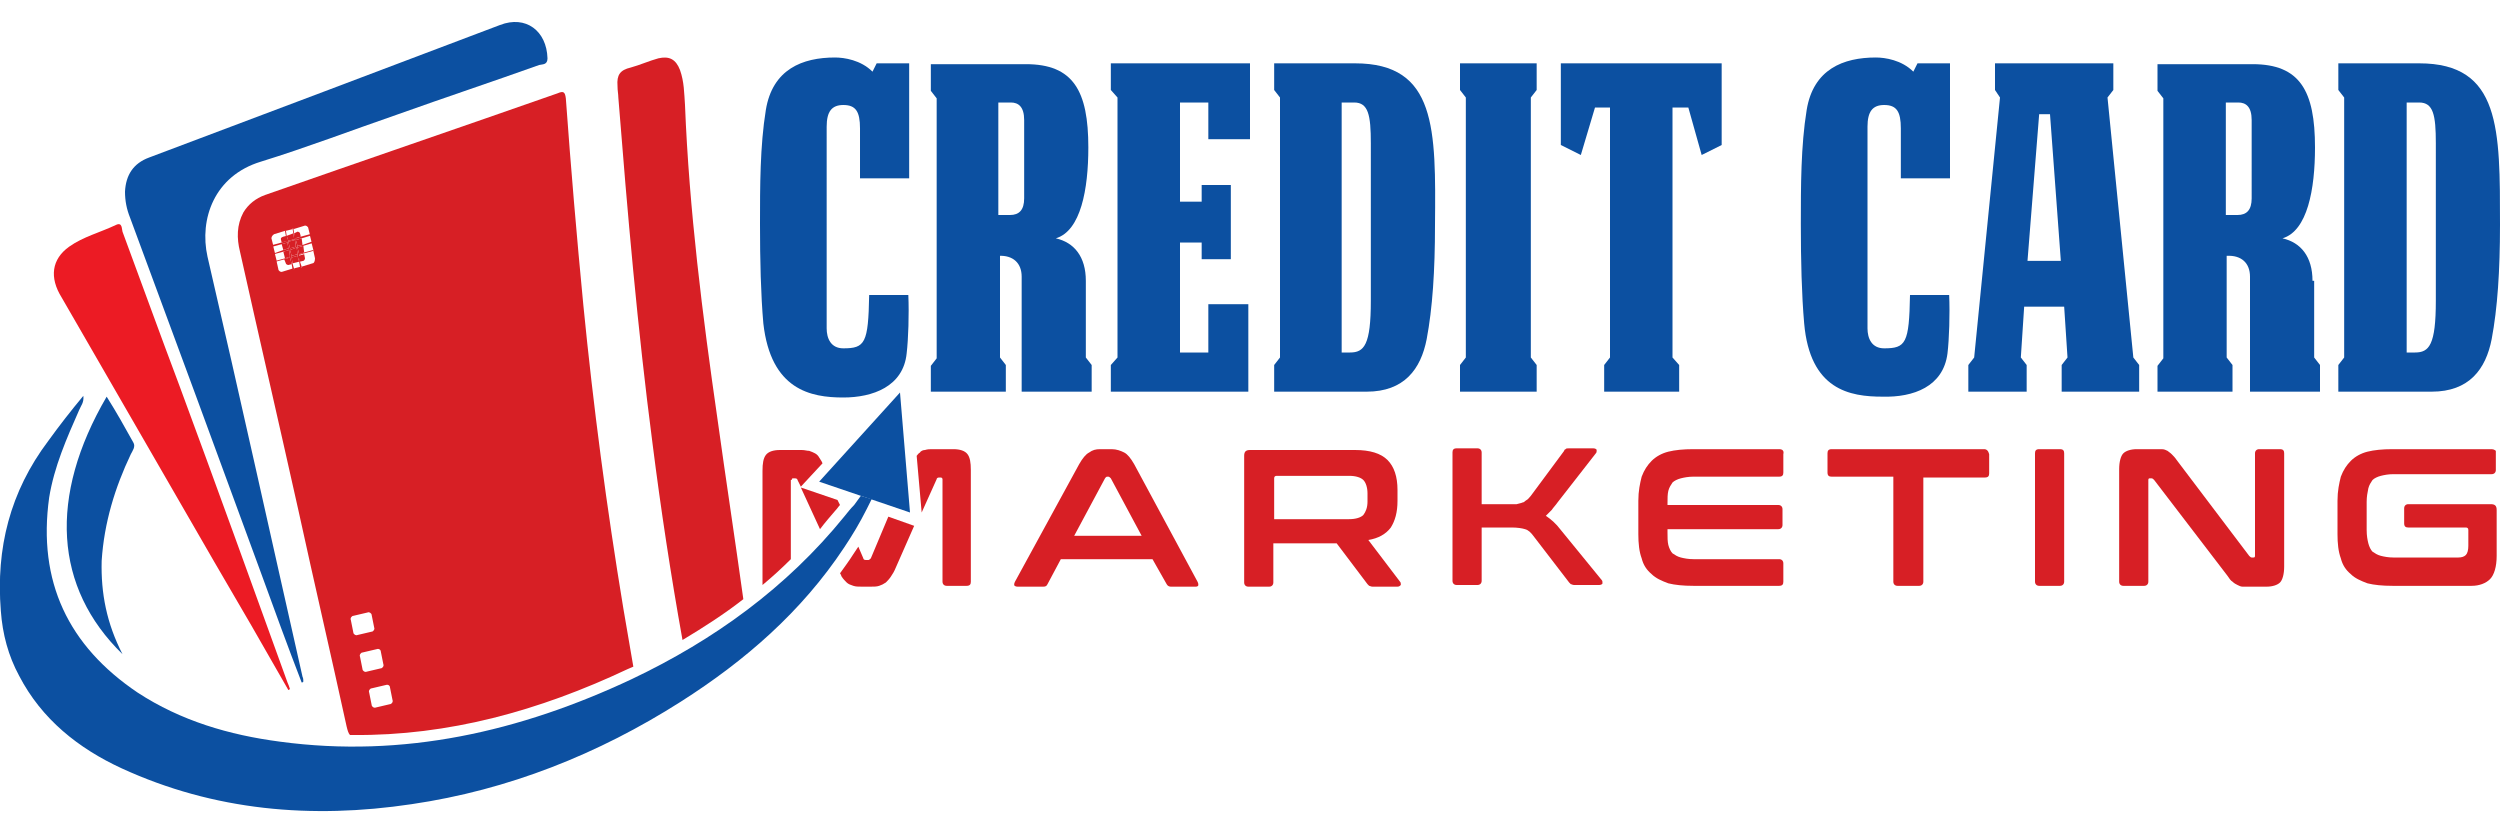
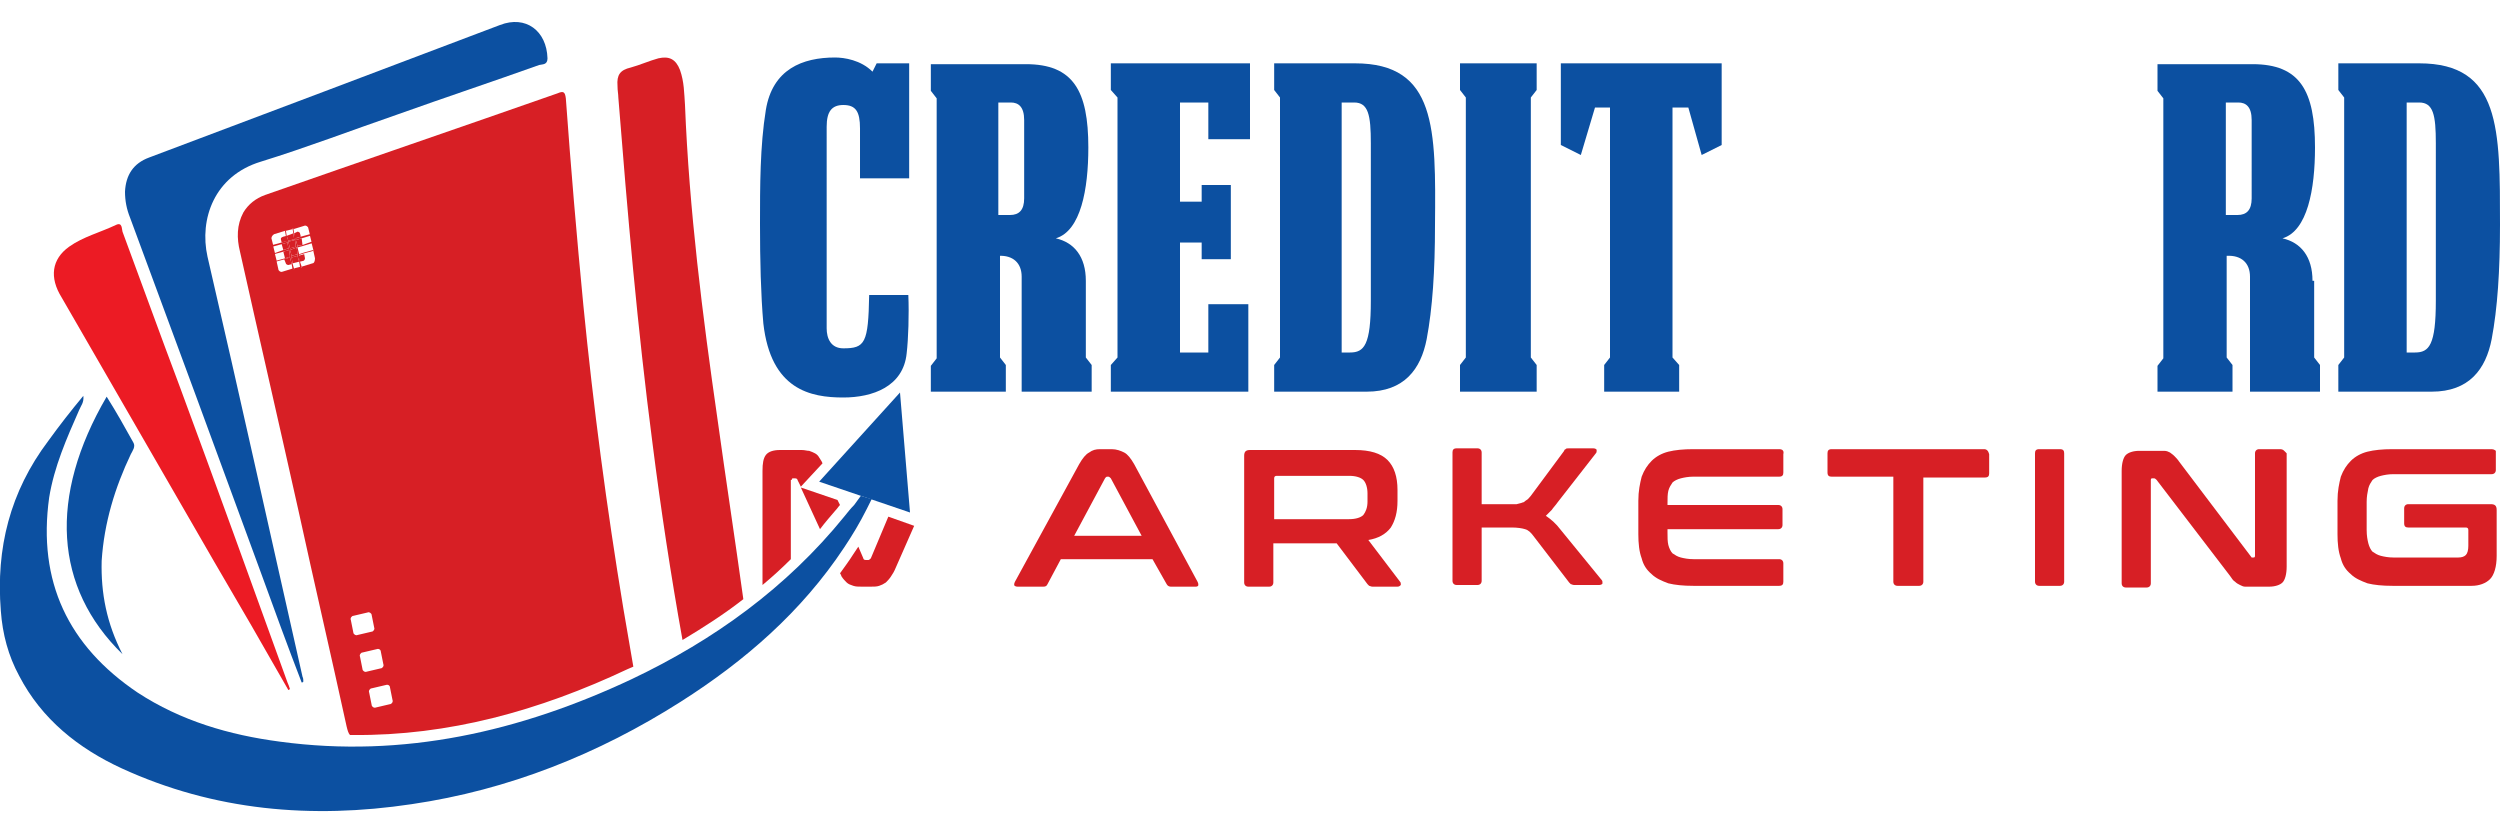
<svg xmlns="http://www.w3.org/2000/svg" version="1.1" id="Layer_1" x="0px" y="0px" width="270px" height="90px" viewBox="0 0 300 100" style="enable-background:new 0 0 300 100;" xml:space="preserve">
  <style type="text/css">
	.st0{fill:#D71F25;}
	.st1{fill:#0C50A1;}
	.st2{fill:#EC1B24;}
</style>
  <g id="XMLID_1_">
    <path id="XMLID_106_" class="st0" d="M100.3,61.2c0.2-0.2,0.3-0.4,0.5-0.6l-0.3-0.6l-4.4-1.5l2.3,5C99,62.7,99.7,61.9,100.3,61.2z" />
    <path id="XMLID_107_" class="st0" d="M104.5,67c-0.1,0.1-0.2,0.2-0.3,0.2h-0.3c-0.2,0-0.3-0.1-0.3-0.2l-0.6-1.4   c-0.2,0.3-0.4,0.6-0.6,0.9c-0.5,0.8-1.1,1.6-1.6,2.3c0.1,0.1,0.1,0.2,0.2,0.4c0.2,0.3,0.4,0.5,0.6,0.7c0.2,0.2,0.5,0.3,0.8,0.4   c0.3,0.1,0.6,0.1,1,0.1h1.1c0.4,0,0.7,0,1-0.1c0.3-0.1,0.5-0.2,0.8-0.4c0.2-0.2,0.4-0.4,0.6-0.7c0.2-0.3,0.4-0.6,0.6-1.1l2.2-5   l-3.1-1.1L104.5,67z" />
-     <path id="XMLID_108_" class="st0" d="M114.4,53.9h-2.5c-0.3,0-0.6,0-0.9,0.1c-0.2,0-0.5,0.1-0.6,0.3c-0.2,0.1-0.3,0.3-0.4,0.4   l0.6,6.8l1.8-4c0-0.1,0.1-0.2,0.3-0.2h0.2c0.1,0,0.2,0.1,0.2,0.2v12.3c0,0.3,0.2,0.5,0.5,0.5h2.4c0.4,0,0.5-0.2,0.5-0.5V56.4   c0-0.9-0.1-1.5-0.4-1.9C115.8,54.1,115.2,53.9,114.4,53.9z" />
    <path id="XMLID_109_" class="st0" d="M95,57.6c0-0.2,0.1-0.2,0.2-0.2h0.2c0.2,0,0.3,0.1,0.3,0.2l0.4,0.8l2.6-2.8   c-0.1-0.3-0.3-0.5-0.4-0.7c-0.1-0.2-0.3-0.4-0.5-0.5c-0.2-0.1-0.4-0.2-0.7-0.3c-0.3,0-0.5-0.1-0.9-0.1h-2.6c-0.8,0-1.4,0.2-1.7,0.6   c-0.3,0.4-0.4,1-0.4,1.9v13.5c0,0.1,0,0.1,0,0.2c1.2-1,2.3-2,3.4-3.1V57.6z" />
    <path id="XMLID_112_" class="st0" d="M136.1,55.7c-0.4-0.7-0.8-1.2-1.2-1.4c-0.4-0.2-0.9-0.4-1.5-0.4h-1.4c-0.5,0-0.9,0.1-1.3,0.4   c-0.4,0.2-0.8,0.7-1.2,1.4l-7.7,14.1c-0.1,0.2-0.1,0.3-0.1,0.4c0,0.1,0.2,0.2,0.4,0.2h3.1c0.3,0,0.4-0.1,0.5-0.3l1.6-3h11l1.7,3   c0.1,0.2,0.3,0.3,0.5,0.3h3c0.2,0,0.3-0.1,0.3-0.2c0-0.1,0-0.2-0.1-0.4L136.1,55.7z M128.9,64.3l3.7-6.9c0.1-0.1,0.1-0.2,0.3-0.2   h0.1c0.1,0,0.2,0.1,0.3,0.2l3.7,6.9H128.9z" />
    <path id="XMLID_115_" class="st0" d="M164.2,64.8c1.2-0.2,2.1-0.7,2.7-1.5c0.5-0.8,0.8-1.8,0.8-3.2v-1.3c0-1.6-0.4-2.8-1.2-3.6   c-0.8-0.8-2.1-1.2-3.9-1.2H150c-0.5,0-0.7,0.2-0.7,0.7v15.2c0,0.3,0.2,0.5,0.5,0.5h2.5c0.3,0,0.5-0.2,0.5-0.5v-4.7h7.6l3.7,4.9   c0.1,0.1,0.2,0.2,0.2,0.2c0.1,0,0.2,0.1,0.4,0.1h3c0.2,0,0.3-0.1,0.4-0.2c0-0.2,0-0.3-0.1-0.4L164.2,64.8z M164.1,60.2   c0,0.7-0.2,1.2-0.5,1.6c-0.3,0.3-0.9,0.5-1.7,0.5h-9v-4.9c0-0.2,0.1-0.3,0.3-0.3h8.7c0.8,0,1.4,0.2,1.7,0.5   c0.3,0.3,0.5,0.9,0.5,1.6V60.2z" />
    <path id="XMLID_116_" class="st0" d="M187.3,63.6c-0.6-0.8-1.2-1.3-1.8-1.7c0.2-0.2,0.4-0.4,0.7-0.7c0.2-0.3,0.5-0.6,0.7-0.9   l4.6-5.9c0.1-0.1,0.1-0.2,0.1-0.4c0-0.1-0.2-0.2-0.4-0.2h-2.9c-0.2,0-0.4,0-0.4,0.1c-0.1,0-0.2,0.1-0.2,0.2l-4,5.4   c-0.2,0.2-0.3,0.4-0.5,0.5c-0.2,0.1-0.3,0.3-0.5,0.3c-0.2,0.1-0.4,0.1-0.7,0.2c-0.3,0-0.6,0-0.9,0h-3.3v-6.2c0-0.3-0.2-0.5-0.5-0.5   h-2.5c-0.4,0-0.5,0.2-0.5,0.5v15.4c0,0.3,0.2,0.5,0.5,0.5h2.5c0.3,0,0.5-0.2,0.5-0.5v-6.4h3.6c0.7,0,1.3,0.1,1.6,0.2   c0.4,0.1,0.7,0.4,1,0.8l4.3,5.6c0.1,0.1,0.2,0.2,0.2,0.2c0.1,0,0.2,0.1,0.4,0.1h3c0.2,0,0.4-0.1,0.4-0.2c0-0.2,0-0.3-0.1-0.4   L187.3,63.6z" />
    <path id="XMLID_117_" class="st0" d="M213.5,53.9h-10.3c-1.2,0-2.2,0.1-3,0.3c-0.8,0.2-1.5,0.6-2,1.1c-0.5,0.5-0.9,1.1-1.2,1.9   c-0.2,0.8-0.4,1.7-0.4,2.9v4c0,1.1,0.1,2.1,0.4,2.9c0.2,0.8,0.6,1.4,1.2,1.9c0.5,0.5,1.2,0.8,2,1.1c0.8,0.2,1.8,0.3,3,0.3h10.3   c0.4,0,0.5-0.2,0.5-0.5v-2.2c0-0.3-0.2-0.5-0.5-0.5h-10.3c-0.6,0-1.1-0.1-1.5-0.2c-0.4-0.1-0.7-0.3-1-0.5c-0.2-0.2-0.4-0.6-0.5-1   c-0.1-0.4-0.1-0.9-0.1-1.5v-0.4h13.3c0.3,0,0.5-0.2,0.5-0.5v-1.9c0-0.3-0.2-0.5-0.5-0.5h-13.3v-0.2c0-0.6,0-1.1,0.1-1.5   c0.1-0.4,0.3-0.7,0.5-1c0.2-0.2,0.6-0.4,1-0.5c0.4-0.1,0.9-0.2,1.5-0.2h10.3c0.4,0,0.5-0.2,0.5-0.5v-2.2   C214.1,54.1,213.9,53.9,213.5,53.9z" />
    <path id="XMLID_118_" class="st0" d="M238.1,53.9h-18.3c-0.4,0-0.5,0.2-0.5,0.5v2.3c0,0.4,0.2,0.5,0.5,0.5h7.4v12.6   c0,0.3,0.2,0.5,0.5,0.5h2.6c0.3,0,0.5-0.2,0.5-0.5V57.3h7.4c0.4,0,0.5-0.2,0.5-0.5v-2.3C238.6,54.1,238.4,53.9,238.1,53.9z" />
    <path id="XMLID_119_" class="st0" d="M247.2,53.9h-2.5c-0.4,0-0.5,0.2-0.5,0.5v15.4c0,0.3,0.2,0.5,0.5,0.5h2.5   c0.3,0,0.5-0.2,0.5-0.5V54.4C247.7,54.1,247.6,53.9,247.2,53.9z" />
-     <path id="XMLID_120_" class="st0" d="M273.6,53.9h-2.5c-0.3,0-0.5,0.2-0.5,0.5v12.3c0,0.2-0.1,0.2-0.2,0.2h-0.2   c-0.1,0-0.2-0.1-0.3-0.2l-8.7-11.5c-0.2-0.3-0.4-0.5-0.6-0.7c-0.2-0.2-0.4-0.3-0.5-0.4c-0.2-0.1-0.4-0.2-0.7-0.2   c-0.3,0-0.6,0-0.9,0h-2.1c-0.7,0-1.3,0.2-1.6,0.5c-0.3,0.3-0.5,1-0.5,1.9v13.5c0,0.3,0.2,0.5,0.5,0.5h2.5c0.3,0,0.5-0.2,0.5-0.5   V57.6c0-0.2,0.1-0.2,0.2-0.2h0.2c0.1,0,0.2,0.1,0.3,0.2l8.8,11.5c0.2,0.3,0.4,0.6,0.6,0.7c0.2,0.2,0.4,0.3,0.6,0.4s0.4,0.2,0.6,0.2   c0.2,0,0.5,0,0.9,0h2c0.7,0,1.3-0.2,1.6-0.5c0.3-0.3,0.5-1,0.5-1.9V54.4C274.1,54.1,274,53.9,273.6,53.9z" />
+     <path id="XMLID_120_" class="st0" d="M273.6,53.9h-2.5c-0.3,0-0.5,0.2-0.5,0.5v12.3c0,0.2-0.1,0.2-0.2,0.2h-0.2   l-8.7-11.5c-0.2-0.3-0.4-0.5-0.6-0.7c-0.2-0.2-0.4-0.3-0.5-0.4c-0.2-0.1-0.4-0.2-0.7-0.2   c-0.3,0-0.6,0-0.9,0h-2.1c-0.7,0-1.3,0.2-1.6,0.5c-0.3,0.3-0.5,1-0.5,1.9v13.5c0,0.3,0.2,0.5,0.5,0.5h2.5c0.3,0,0.5-0.2,0.5-0.5   V57.6c0-0.2,0.1-0.2,0.2-0.2h0.2c0.1,0,0.2,0.1,0.3,0.2l8.8,11.5c0.2,0.3,0.4,0.6,0.6,0.7c0.2,0.2,0.4,0.3,0.6,0.4s0.4,0.2,0.6,0.2   c0.2,0,0.5,0,0.9,0h2c0.7,0,1.3-0.2,1.6-0.5c0.3-0.3,0.5-1,0.5-1.9V54.4C274.1,54.1,274,53.9,273.6,53.9z" />
    <path id="XMLID_121_" class="st0" d="M299,53.9h-11.9c-1.2,0-2.2,0.1-3,0.3c-0.8,0.2-1.5,0.6-2,1.1c-0.5,0.5-0.9,1.1-1.2,1.9   c-0.2,0.8-0.4,1.7-0.4,2.9v4c0,1.1,0.1,2.1,0.4,2.9c0.2,0.8,0.6,1.4,1.2,1.9c0.5,0.5,1.2,0.8,2,1.1c0.8,0.2,1.8,0.3,3,0.3h9.5   c0.9,0,1.7-0.3,2.2-0.8c0.5-0.5,0.8-1.5,0.8-2.8v-5.5c0-0.5-0.2-0.7-0.7-0.7H289c-0.3,0-0.5,0.2-0.5,0.5v1.8c0,0.4,0.2,0.5,0.5,0.5   h6.9c0.2,0,0.3,0.1,0.3,0.3v1.9c0,0.5-0.1,0.9-0.3,1.1c-0.2,0.2-0.5,0.3-0.9,0.3h-7.8c-0.6,0-1.1-0.1-1.5-0.2   c-0.4-0.1-0.7-0.3-1-0.5c-0.2-0.2-0.4-0.6-0.5-1c-0.1-0.4-0.2-0.9-0.2-1.6v-3.4c0-0.6,0.1-1.1,0.2-1.6c0.1-0.4,0.3-0.7,0.5-1   c0.2-0.2,0.6-0.4,1-0.5c0.4-0.1,0.9-0.2,1.5-0.2H299c0.3,0,0.5-0.2,0.5-0.5v-2.3C299.5,54.1,299.3,53.9,299,53.9z" />
    <path id="XMLID_124_" class="st0" d="M75.3,80.3c0.2-0.1,0.5-0.2,0.7-0.3c-0.4-2.3-0.8-4.7-1.2-7c-2-12.1-3.6-24.2-4.8-36.4   c-0.8-8.3-1.5-16.5-2.1-24.8c-0.1-0.8-0.3-0.9-1-0.6c-11.7,4.1-23.4,8.1-35.1,12.2c-1.1,0.4-2,1.1-2.6,2.1   c-0.8,1.5-0.8,3.1-0.4,4.7c2.3,10.3,4.7,20.7,7,31c1.9,8.7,3.9,17.3,5.8,26c0.1,0.4,0.2,0.8,0.4,1c0.1,0,0.3,0,0.4,0   C53.8,88.3,64.7,85.3,75.3,80.3z M37.5,31.6L36.2,32l0,0.1l-0.1,0l0-0.1l-0.8,0.2l0,0.1l-0.1,0l0-0.1l-1.3,0.4   c-0.2,0.1-0.5-0.1-0.5-0.3l-0.2-0.9l0,0l0-0.1l0,0l-0.2-0.8l0,0l0-0.1l0,0l-0.2-0.8l0,0l0-0.1l0,0l-0.2-0.8   c-0.1-0.2,0.1-0.5,0.3-0.6l1.3-0.4l0-0.1l0.1,0l0,0.1l0.8-0.2l0-0.1l0.1,0l0,0.1l1.3-0.4c0.2-0.1,0.5,0.1,0.5,0.3l0.2,0.8l0,0   l0,0.1l0,0l0.2,0.8l0,0l0,0.1l0,0l0.2,0.8l0,0l0,0.1l0,0l0.2,0.9C37.8,31.3,37.7,31.6,37.5,31.6z M46.8,82.5l0.3,1.5   c0.1,0.2-0.1,0.5-0.3,0.5l-1.7,0.4c-0.2,0.1-0.5-0.1-0.5-0.3l-0.3-1.5c-0.1-0.2,0.1-0.5,0.3-0.5l1.7-0.4   C46.6,82.1,46.8,82.3,46.8,82.5z M45.7,78.2l0.3,1.5c0.1,0.2-0.1,0.5-0.3,0.5L44,80.6c-0.2,0.1-0.5-0.1-0.5-0.3l-0.3-1.5   c-0.1-0.2,0.1-0.5,0.3-0.5l1.7-0.4C45.5,77.8,45.7,78,45.7,78.2z M42.4,73.9l1.7-0.4c0.2-0.1,0.5,0.1,0.5,0.3l0.3,1.5   c0.1,0.2-0.1,0.5-0.3,0.5l-1.7,0.4c-0.2,0.1-0.5-0.1-0.5-0.3l-0.3-1.5C42,74.2,42.2,73.9,42.4,73.9z" />
    <path id="XMLID_128_" class="st0" d="M86.1,50.3c-1.8-12.5-3.4-25.1-3.9-37.7c-0.1-1.4-0.1-2.8-0.6-4.2c-0.5-1.3-1.3-1.7-2.6-1.4   c-1.1,0.3-2.2,0.8-3.3,1.1C74.4,8.4,74,9,74.1,10.3c0,0.6,0.1,1,0.1,1.4c1.1,13.9,2.3,27.7,4.1,41.5c1,7.9,2.2,15.8,3.6,23.6   c2.5-1.5,5-3.1,7.3-4.9C88.2,64.7,87.1,57.5,86.1,50.3z" />
    <path id="XMLID_129_" class="st1" d="M31.3,68.7c1.6,4.4,3.2,8.8,4.9,13.2c0.1,0,0.1,0,0.2-0.1c0-0.2,0-0.4-0.1-0.6   c-3.8-16.8-7.5-33.6-11.4-50.4c-1-4.5,0.8-9.7,6.4-11.4c5.5-1.7,11-3.8,16.5-5.7c5.6-2,11.3-3.9,16.9-5.9c0.4-0.1,1,0,1-0.8   C65.6,3.7,63.1,1.8,60,3C46,8.3,32,13.6,17.9,18.9c-1.9,0.7-2.8,2.1-2.9,4.1c0,1.1,0.2,2.1,0.6,3.1C20.9,40.4,26.1,54.5,31.3,68.7z   " />
    <path id="XMLID_130_" class="st2" d="M25.7,67.4c3,5.1,6,10.3,8.9,15.4c0.1,0,0.1-0.1,0.2-0.1c-0.1-0.3-0.2-0.6-0.3-0.8   C30.2,70,25.9,58.1,21.5,46.2C19.2,40.1,17,34,14.7,27.8c-0.1-0.3,0-1.2-0.8-0.8c-1.9,0.9-3.9,1.4-5.6,2.6   c-2.1,1.5-2.4,3.7-0.9,6.1C13.5,46.3,19.6,56.8,25.7,67.4z" />
    <path id="XMLID_131_" class="st1" d="M15.7,54.5c0.2-0.4,0.6-0.9,0.3-1.4c-1-1.8-2-3.6-3.2-5.5c-7,12-6.3,22.9,1.9,30.9   c-1.9-3.7-2.6-7.3-2.5-11.2C12.5,62.7,13.8,58.5,15.7,54.5z" />
    <path id="XMLID_135_" class="st1" d="M101.2,47.7c3.5,0,7.2-1.3,7.6-5.3c0.2-1.7,0.3-4.7,0.2-7h-4.7c-0.1,5.8-0.5,6.4-3.1,6.4   c-1.5,0-2-1.2-2-2.4V15.2c0-1.8,0.6-2.6,2-2.6c1.5,0,2,0.8,2,2.8v6h5.9V7.6h-3.9l-0.5,1c-1.4-1.4-3.4-1.7-4.5-1.7   c-3.9,0-7.5,1.4-8.3,6.3c-0.7,4.3-0.7,9.2-0.7,13.7c0,4.3,0.1,8.5,0.4,11.9C92.5,46.8,97.3,47.7,101.2,47.7z" />
    <path id="XMLID_138_" class="st1" d="M119.8,30.7c1.8-0.1,2.8,0.9,2.8,2.5V47h8.4v-3.2l-0.7-0.9v-9.2c0-2.9-1.4-4.6-3.6-5.1   c3-0.9,3.9-5.9,3.9-10.9c0-6.8-1.8-10-7.5-10h-11.4v3.2l0.7,0.9v31.2l-0.7,0.9V47h9v-3.2l-0.7-0.9V30.7z M119.8,12.3h1.5   c0.9,0,1.6,0.5,1.6,2.1v9.4c0,1.4-0.6,2-1.7,2h-1.4V12.3z" />
    <polygon id="XMLID_139_" class="st1" points="149.8,36.5 145,36.5 145,42.3 141.6,42.3 141.6,29.1 144.2,29.1 144.2,31.1    147.7,31.1 147.7,22.2 144.2,22.2 144.2,24.2 141.6,24.2 141.6,12.3 145,12.3 145,16.7 150,16.7 150,7.6 133.3,7.6 133.3,10.8    134.1,11.7 134.1,42.9 133.3,43.8 133.3,47 149.8,47  " />
    <path id="XMLID_142_" class="st1" d="M162.6,7.6h-9.7v3.2l0.7,0.9v31.2l-0.7,0.9V47H164c4.5,0,6.5-2.7,7.2-6.3   c0.7-3.7,1-8.2,1-13.7C172.3,15.5,172.4,7.6,162.6,7.6z M164.5,36.1c0,5.3-0.8,6.2-2.5,6.2h-1v-30h1.5c1.7,0,2,1.5,2,4.9V36.1z" />
    <polygon id="XMLID_143_" class="st1" points="184.4,43.8 183.7,42.9 183.7,11.7 184.4,10.8 184.4,7.6 175.2,7.6 175.2,10.8    175.9,11.7 175.9,42.9 175.2,43.8 175.2,47 184.4,47  " />
    <polygon id="XMLID_144_" class="st1" points="192.5,43.8 192.5,47 201.5,47 201.5,43.8 200.7,42.9 200.7,12.9 202.6,12.9    204.2,18.6 206.6,17.4 206.6,7.6 187.3,7.6 187.3,17.4 189.7,18.6 191.4,12.9 193.2,12.9 193.2,42.9  " />
-     <path id="XMLID_145_" class="st1" d="M233.7,42.4c0.2-1.7,0.3-4.7,0.2-7h-4.7c-0.1,5.8-0.5,6.4-3.1,6.4c-1.5,0-2-1.2-2-2.4V15.2   c0-1.8,0.6-2.6,2-2.6c1.5,0,2,0.8,2,2.8v6h5.9V7.6h-3.9l-0.5,1c-1.4-1.4-3.4-1.7-4.5-1.7c-3.9,0-7.5,1.4-8.3,6.3   c-0.7,4.3-0.7,9.2-0.7,13.7c0,4.3,0.1,8.5,0.4,11.9c0.7,8,5.5,8.8,9.4,8.8C229.6,47.7,233.2,46.4,233.7,42.4z" />
-     <path id="XMLID_148_" class="st1" d="M242.9,36.8h4.8l0.4,6.1l-0.7,0.9V47h9.3v-3.2l-0.7-0.9l-3.1-31.2l0.7-0.9V7.6h-14.2v3.2   l0.6,0.9l-3.1,31.2l-0.7,0.9V47h7v-3.2l-0.7-0.9L242.9,36.8z M244.7,13.7h1.3l1.3,17.6h-4L244.7,13.7z" />
    <path id="XMLID_151_" class="st1" d="M277.5,33.7c0-2.9-1.4-4.6-3.6-5.1c3-0.9,3.9-5.9,3.9-10.9c0-6.8-1.8-10-7.5-10h-11.4v3.2   l0.7,0.9v31.2l-0.7,0.9V47h9v-3.2l-0.7-0.9V30.7c1.8-0.1,2.8,0.9,2.8,2.5V47h8.4v-3.2l-0.7-0.9V33.7z M270.2,23.8   c0,1.4-0.6,2-1.7,2h-1.4V12.3h1.5c0.9,0,1.6,0.5,1.6,2.1V23.8z" />
    <path id="XMLID_154_" class="st1" d="M290.3,7.6h-9.7v3.2l0.7,0.9v31.2l-0.7,0.9V47h11.2c4.5,0,6.5-2.7,7.2-6.3   c0.7-3.7,1-8.2,1-13.7C300,15.5,300.1,7.6,290.3,7.6z M292.3,36.1c0,5.3-0.8,6.2-2.5,6.2h-1v-30h1.5c1.7,0,2,1.5,2,4.9V36.1z" />
    <path id="XMLID_158_" class="st1" d="M101.3,62c-6.9,8.5-15.6,14.8-25.5,19.5c-13.4,6.3-27.4,9.5-42.2,7.5   c-6.1-0.8-11.9-2.5-17.1-5.9C8.2,77.5,4.5,69.8,5.9,59.7C6.5,56,8,52.6,9.5,49.2c0.2-0.5,0.6-0.9,0.5-1.7c-1.5,1.8-2.9,3.6-4.2,5.4   C1.2,59-0.5,65.8,0.1,73.3c0.2,2.8,0.9,5.4,2.2,7.8c2.7,5.2,7.1,8.7,12.3,11.1c11.1,5.1,22.8,6.1,34.8,4.3   c11.6-1.7,22.4-6,32.3-12.3c7.7-4.9,14.5-10.8,19.6-18.5c1-1.5,1.9-3,2.7-4.6c0.2-0.4,0.4-0.8,0.6-1.2l-1.3-0.4   c-0.3,0.4-0.5,0.7-0.8,1.1C102.1,61,101.7,61.5,101.3,62z" />
    <polygon id="XMLID_159_" class="st1" points="104.5,59.9 109.2,61.5 108,47.1 98.3,57.8 103.3,59.5  " />
    <polygon id="XMLID_170_" class="st0" points="36.2,28.6 35.5,28.8 35.7,29.5 36.3,29.4  " />
-     <polygon id="XMLID_171_" class="st0" points="36.4,29.5 35.7,29.7 35.9,30.5 36.5,30.3  " />
    <path id="XMLID_172_" class="st0" d="M36,31.4l0.4-0.1c0.1,0,0.2-0.2,0.2-0.3l-0.1-0.5l-0.7,0.2L36,31.4z" />
    <path id="XMLID_173_" class="st0" d="M36,28c0-0.1-0.2-0.2-0.3-0.2L35.3,28l0.1,0.6l0.7-0.2L36,28z" />
    <polygon id="XMLID_174_" class="st0" points="35.1,31.6 35.9,31.4 35.7,30.7 35,30.9  " />
    <polygon id="XMLID_175_" class="st0" points="35,30.7 35.7,30.5 35.6,29.7 34.8,30  " />
    <path id="XMLID_176_" class="st0" d="M34.3,31.6c0,0.1,0.2,0.2,0.3,0.2l0.4-0.1l-0.2-0.8l-0.7,0.2L34.3,31.6z" />
    <polygon id="XMLID_177_" class="st0" points="34,30 34.6,29.8 34.5,29.1 33.8,29.3  " />
    <path id="XMLID_178_" class="st0" d="M33.7,28.7l0.1,0.4l0.7-0.2l-0.1-0.6l-0.4,0.1C33.7,28.5,33.7,28.6,33.7,28.7z" />
    <polygon id="XMLID_179_" class="st0" points="34.2,31 34.8,30.8 34.7,30 34,30.2  " />
    <polygon id="XMLID_180_" class="st0" points="34.6,28.9 35.3,28.7 35.2,28 34.4,28.3  " />
    <polygon id="XMLID_181_" class="st0" points="34.8,29.8 35.5,29.6 35.4,28.8 34.6,29  " />
    <polygon id="XMLID_182_" class="st0" points="34.5,29.1 34.4,28.9 33.8,29.1 32.7,29.4 32.7,29.4 32.7,29.6 32.7,29.6 33.8,29.3     " />
    <polygon id="XMLID_183_" class="st0" points="34.6,29 35.4,28.8 35.3,28.7 34.6,28.9  " />
    <polygon id="XMLID_184_" class="st0" points="35.5,28.6 35.5,28.8 36.2,28.6 37.2,28.3 37.3,28.2 37.2,28.1 37.2,28.1 36.1,28.4     " />
    <polygon id="XMLID_185_" class="st0" points="34.8,30 35.6,29.7 35.5,29.6 34.8,29.8  " />
    <polygon id="XMLID_186_" class="st0" points="35.7,29.5 35.7,29.7 36.4,29.5 37.4,29.2 37.5,29.2 37.4,29 37.4,29 36.3,29.4  " />
    <polygon id="XMLID_187_" class="st0" points="34.7,30 34.6,29.8 34,30 32.9,30.4 32.9,30.4 32.9,30.5 32.9,30.5 34,30.2  " />
    <polygon id="XMLID_188_" class="st0" points="35.9,30.5 35.9,30.6 36.5,30.4 37.6,30.1 37.6,30.1 37.6,30 37.6,30 36.5,30.3  " />
    <polygon id="XMLID_189_" class="st0" points="35,30.9 35.7,30.7 35.7,30.5 35,30.7  " />
    <polygon id="XMLID_190_" class="st0" points="34.8,30.9 34.8,30.8 34.2,31 33.1,31.3 33.1,31.3 33.1,31.4 33.1,31.4 34.2,31.1  " />
    <polygon id="XMLID_191_" class="st0" points="35,30.9 35,30.7 34.8,30 34.8,29.8 34.6,29 34.6,28.9 34.4,28.3 34.3,27.6 34.3,27.6    34.2,27.6 34.2,27.7 34.3,28.3 34.4,28.9 34.5,29.1 34.6,29.8 34.7,30 34.8,30.8 34.8,30.9 35,31.7 35.1,32.3 35.1,32.4 35.3,32.3    35.3,32.3 35.1,31.6  " />
    <polygon id="XMLID_192_" class="st0" points="35.9,30.6 35.9,30.5 35.7,29.7 35.7,29.5 35.5,28.8 35.5,28.6 35.3,28 35.2,27.4    35.2,27.3 35.1,27.3 35.1,27.4 35.2,28 35.3,28.7 35.4,28.8 35.5,29.6 35.6,29.7 35.7,30.5 35.7,30.7 35.9,31.4 36,32 36,32.1    36.2,32.1 36.2,32 36,31.4  " />
  </g>
</svg>